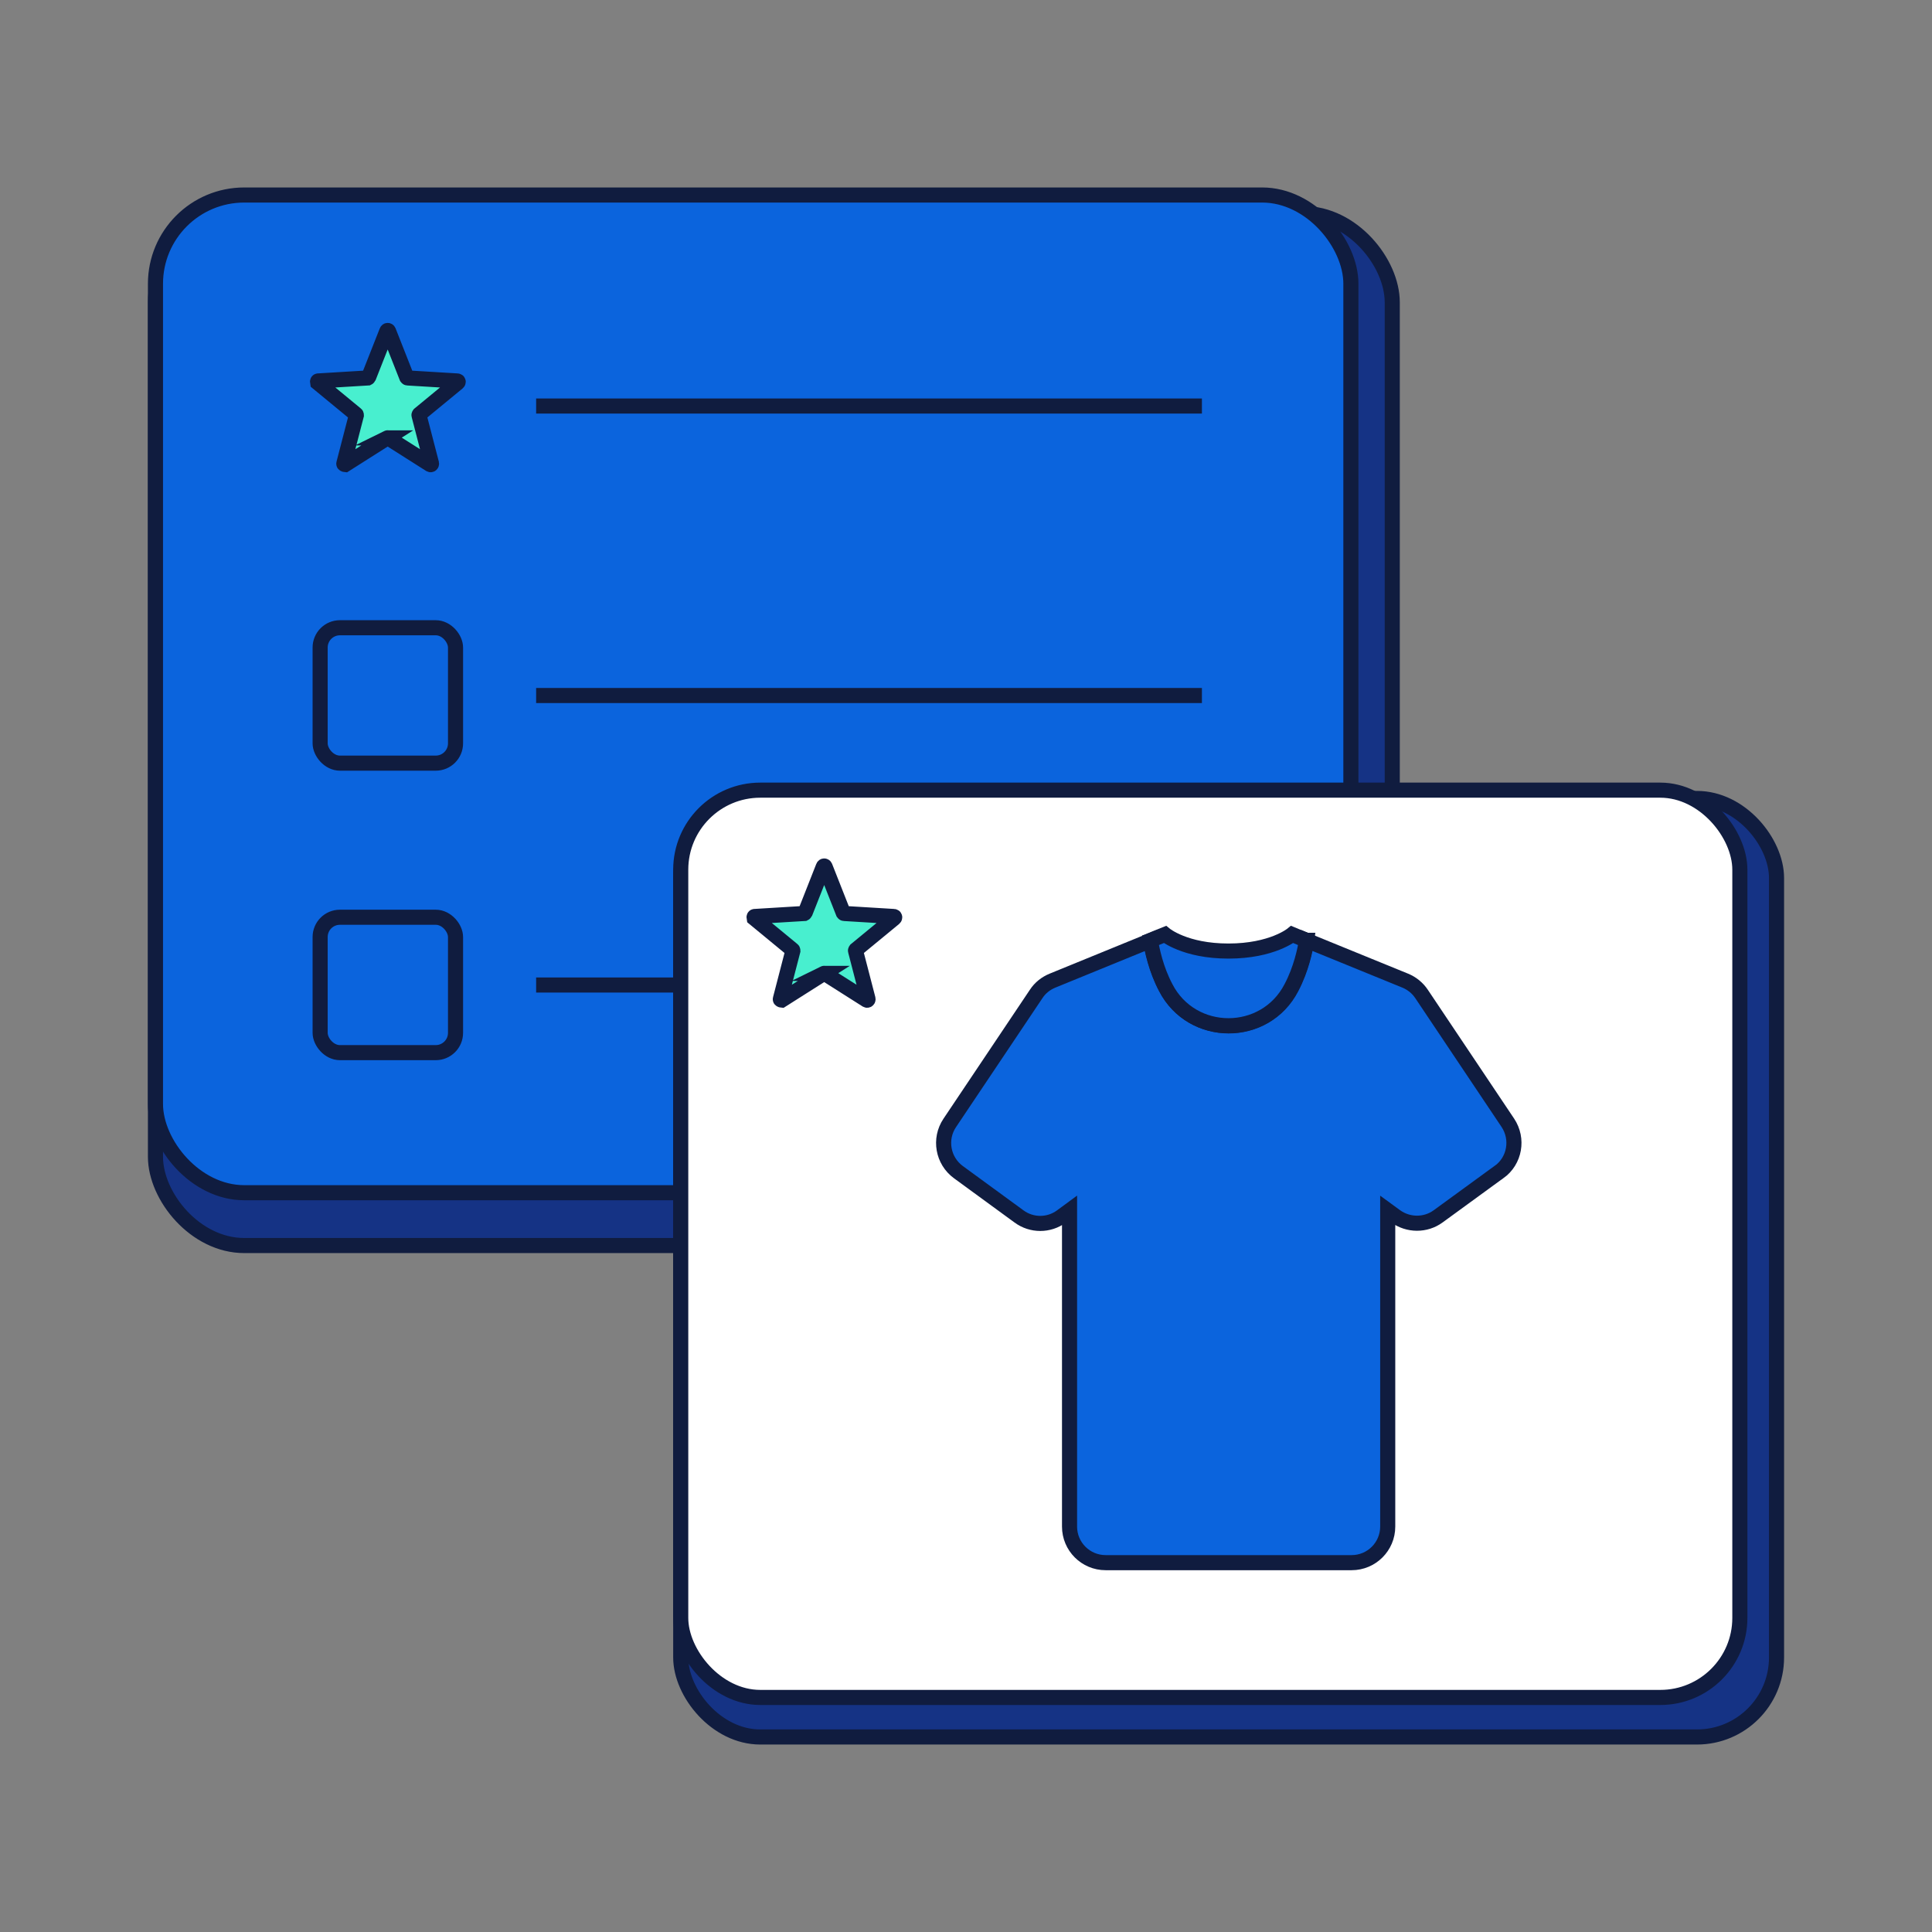
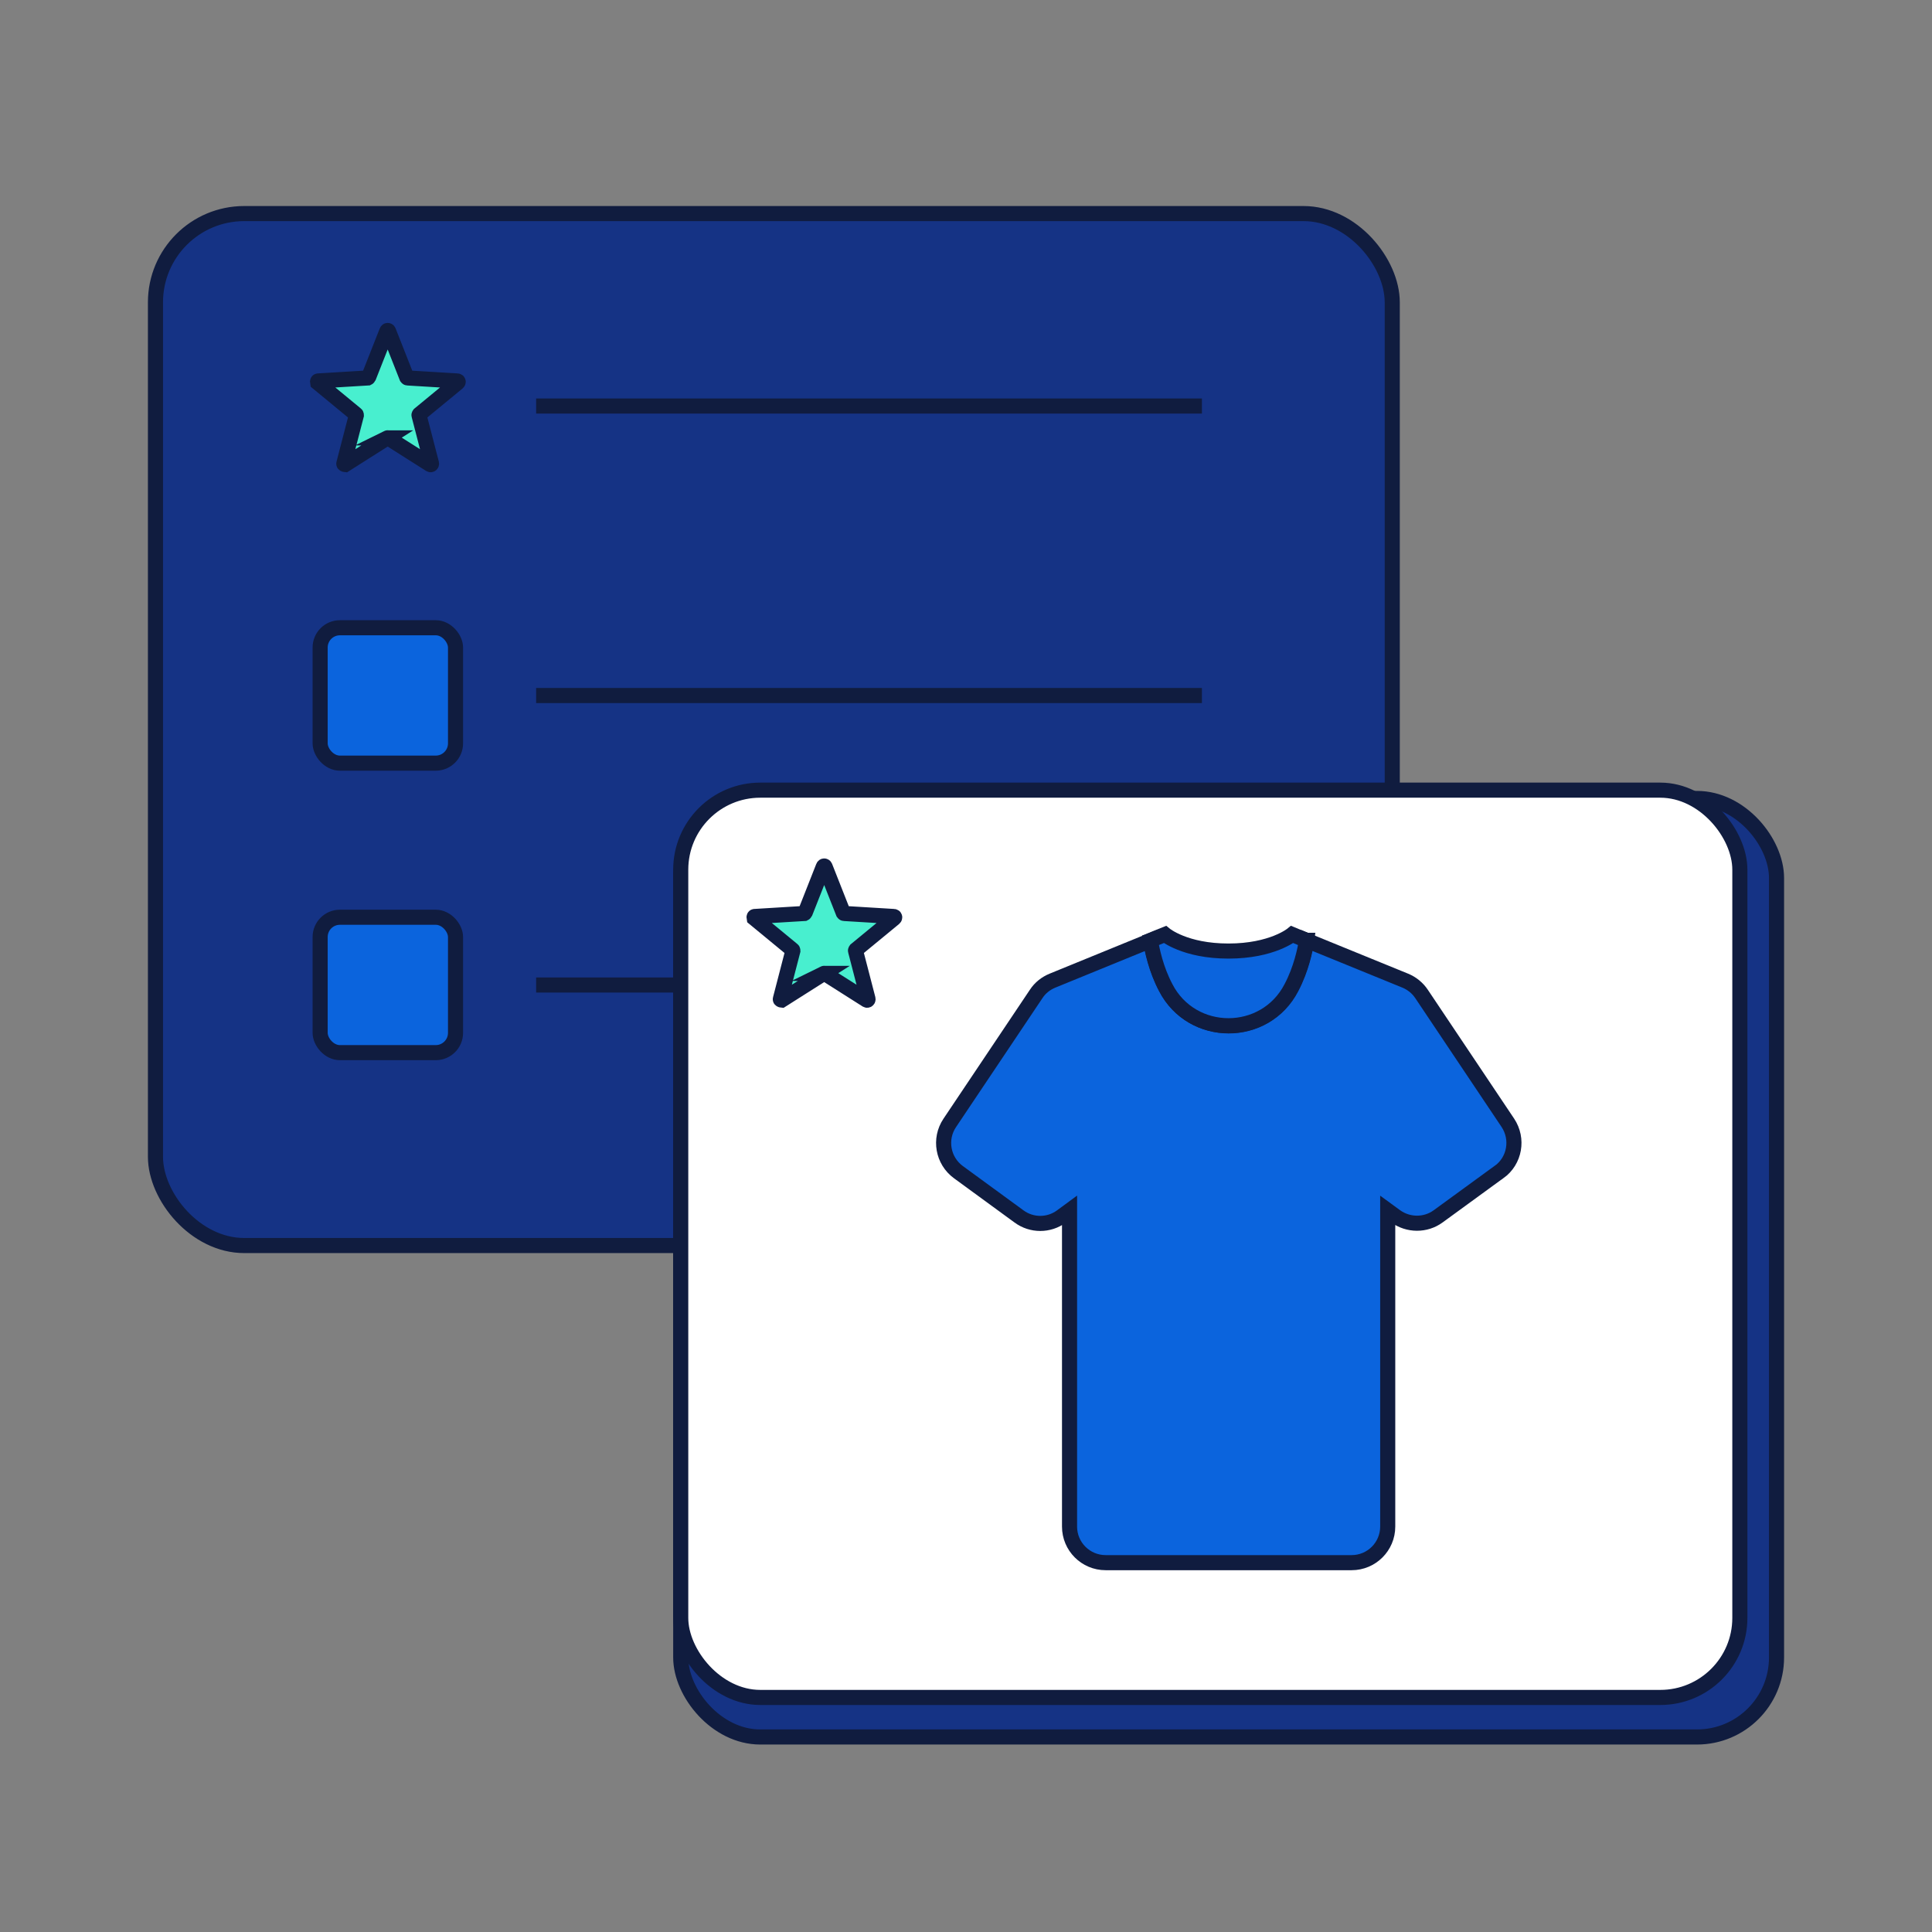
<svg xmlns="http://www.w3.org/2000/svg" id="Layer_1" data-name="Layer 1" viewBox="0 0 128 128">
  <rect x="0" y="0" width="128" height="128" fill="#808080" stroke="none" />
  <defs>
    <style>
      .cls-1 {
        fill: #48efcf;
      }

      .cls-1, .cls-2, .cls-3, .cls-4, .cls-5 {
        stroke: #101c3f;
        stroke-miterlimit: 10;
      }

      .cls-2 {
        fill: #fff;
      }

      .cls-3 {
        fill: #0b64dd;
      }

      .cls-4 {
        fill: #153385;
      }

      .cls-5 {
        fill: none;
      }
    </style>
  </defs>
  <rect class="cls-4" x="10.3" y="14.15" width="81.94" height="68.37" rx="5.88" ry="5.88" />
-   <rect class="cls-3" x="10.3" y="12.92" width="79.2" height="66.1" rx="5.88" ry="5.88" />
  <line class="cls-5" x1="35.52" y1="46.08" x2="79.63" y2="46.08" />
  <line class="cls-5" x1="35.52" y1="65.26" x2="79.63" y2="65.26" />
  <rect class="cls-3" x="21.21" y="41.59" width="8.97" height="8.97" rx="1.31" ry="1.31" />
  <line class="cls-5" x1="35.52" y1="26.9" x2="79.63" y2="26.9" />
  <rect class="cls-3" x="21.21" y="60.77" width="8.97" height="8.97" rx="1.31" ry="1.31" />
  <g>
    <rect class="cls-4" x="45.1" y="52.9" width="72.6" height="62.18" rx="5.27" ry="5.27" />
    <rect class="cls-2" x="45.1" y="52.35" width="70.17" height="60.11" rx="5.27" ry="5.27" />
  </g>
  <g>
    <path class="cls-3" d="M99.31,77.65l-4.02,2.93c-.84.62-1.99.61-2.83,0l-.52-.38v20.94c0,1.32-1.07,2.39-2.39,2.39h-16.3c-1.32,0-2.39-1.07-2.39-2.39v-20.94l-.53.39c-.84.62-1.98.62-2.82,0l-4.01-2.93c-1.04-.76-1.29-2.2-.58-3.26l5.73-8.55c.26-.4.64-.7,1.08-.88l6.51-2.66c.1.62.36,1.9,1.01,3.13,1.74,3.37,6.58,3.37,8.32,0,.65-1.23.91-2.51,1.01-3.13l6.52,2.66c.44.18.82.49,1.08.88l5.72,8.54c.71,1.07.46,2.51-.58,3.26Z" />
    <path class="cls-3" d="M86.56,62.3c-.1.62-.36,1.9-1.01,3.13-1.74,3.37-6.58,3.37-8.32,0-.65-1.23-.91-2.51-1.01-3.13l.96-.39s.34.28,1.02.55c.7.28,1.75.55,3.19.55,2.89,0,4.22-1.1,4.22-1.1l.94.39Z" />
    <path class="cls-3" d="M76.23,62.3c-.03-.24-.05-.39-.05-.39" />
    <path class="cls-3" d="M86.61,61.91s-.02.15-.05.39" />
  </g>
  <path class="cls-1" d="M54.58,64.49l-2.79,1.77s-.11-.01-.09-.07l.83-3.2s0-.05-.02-.06l-2.55-2.1s-.02-.1.03-.11l3.3-.2s.04-.02.05-.04l1.21-3.07c.02-.05.09-.05.11,0l1.21,3.07s.03.04.05.04l3.3.2c.06,0,.08.07.03.11l-2.55,2.1s-.03.04-.02.06l.83,3.2c.01.05-.04.1-.09.07l-2.79-1.77s-.05-.01-.07,0Z" />
  <path class="cls-1" d="M25.66,29.01l-2.79,1.77s-.11-.01-.09-.07l.83-3.2s0-.05-.02-.06l-2.55-2.1s-.02-.1.03-.11l3.3-.2s.04-.02.05-.04l1.21-3.07c.02-.05.09-.05.11,0l1.21,3.07s.03.04.05.04l3.3.2c.06,0,.08.07.03.11l-2.55,2.1s-.03.04-.02.06l.83,3.2c.01.05-.04.1-.09.07l-2.79-1.77s-.05-.01-.07,0Z" />
</svg>